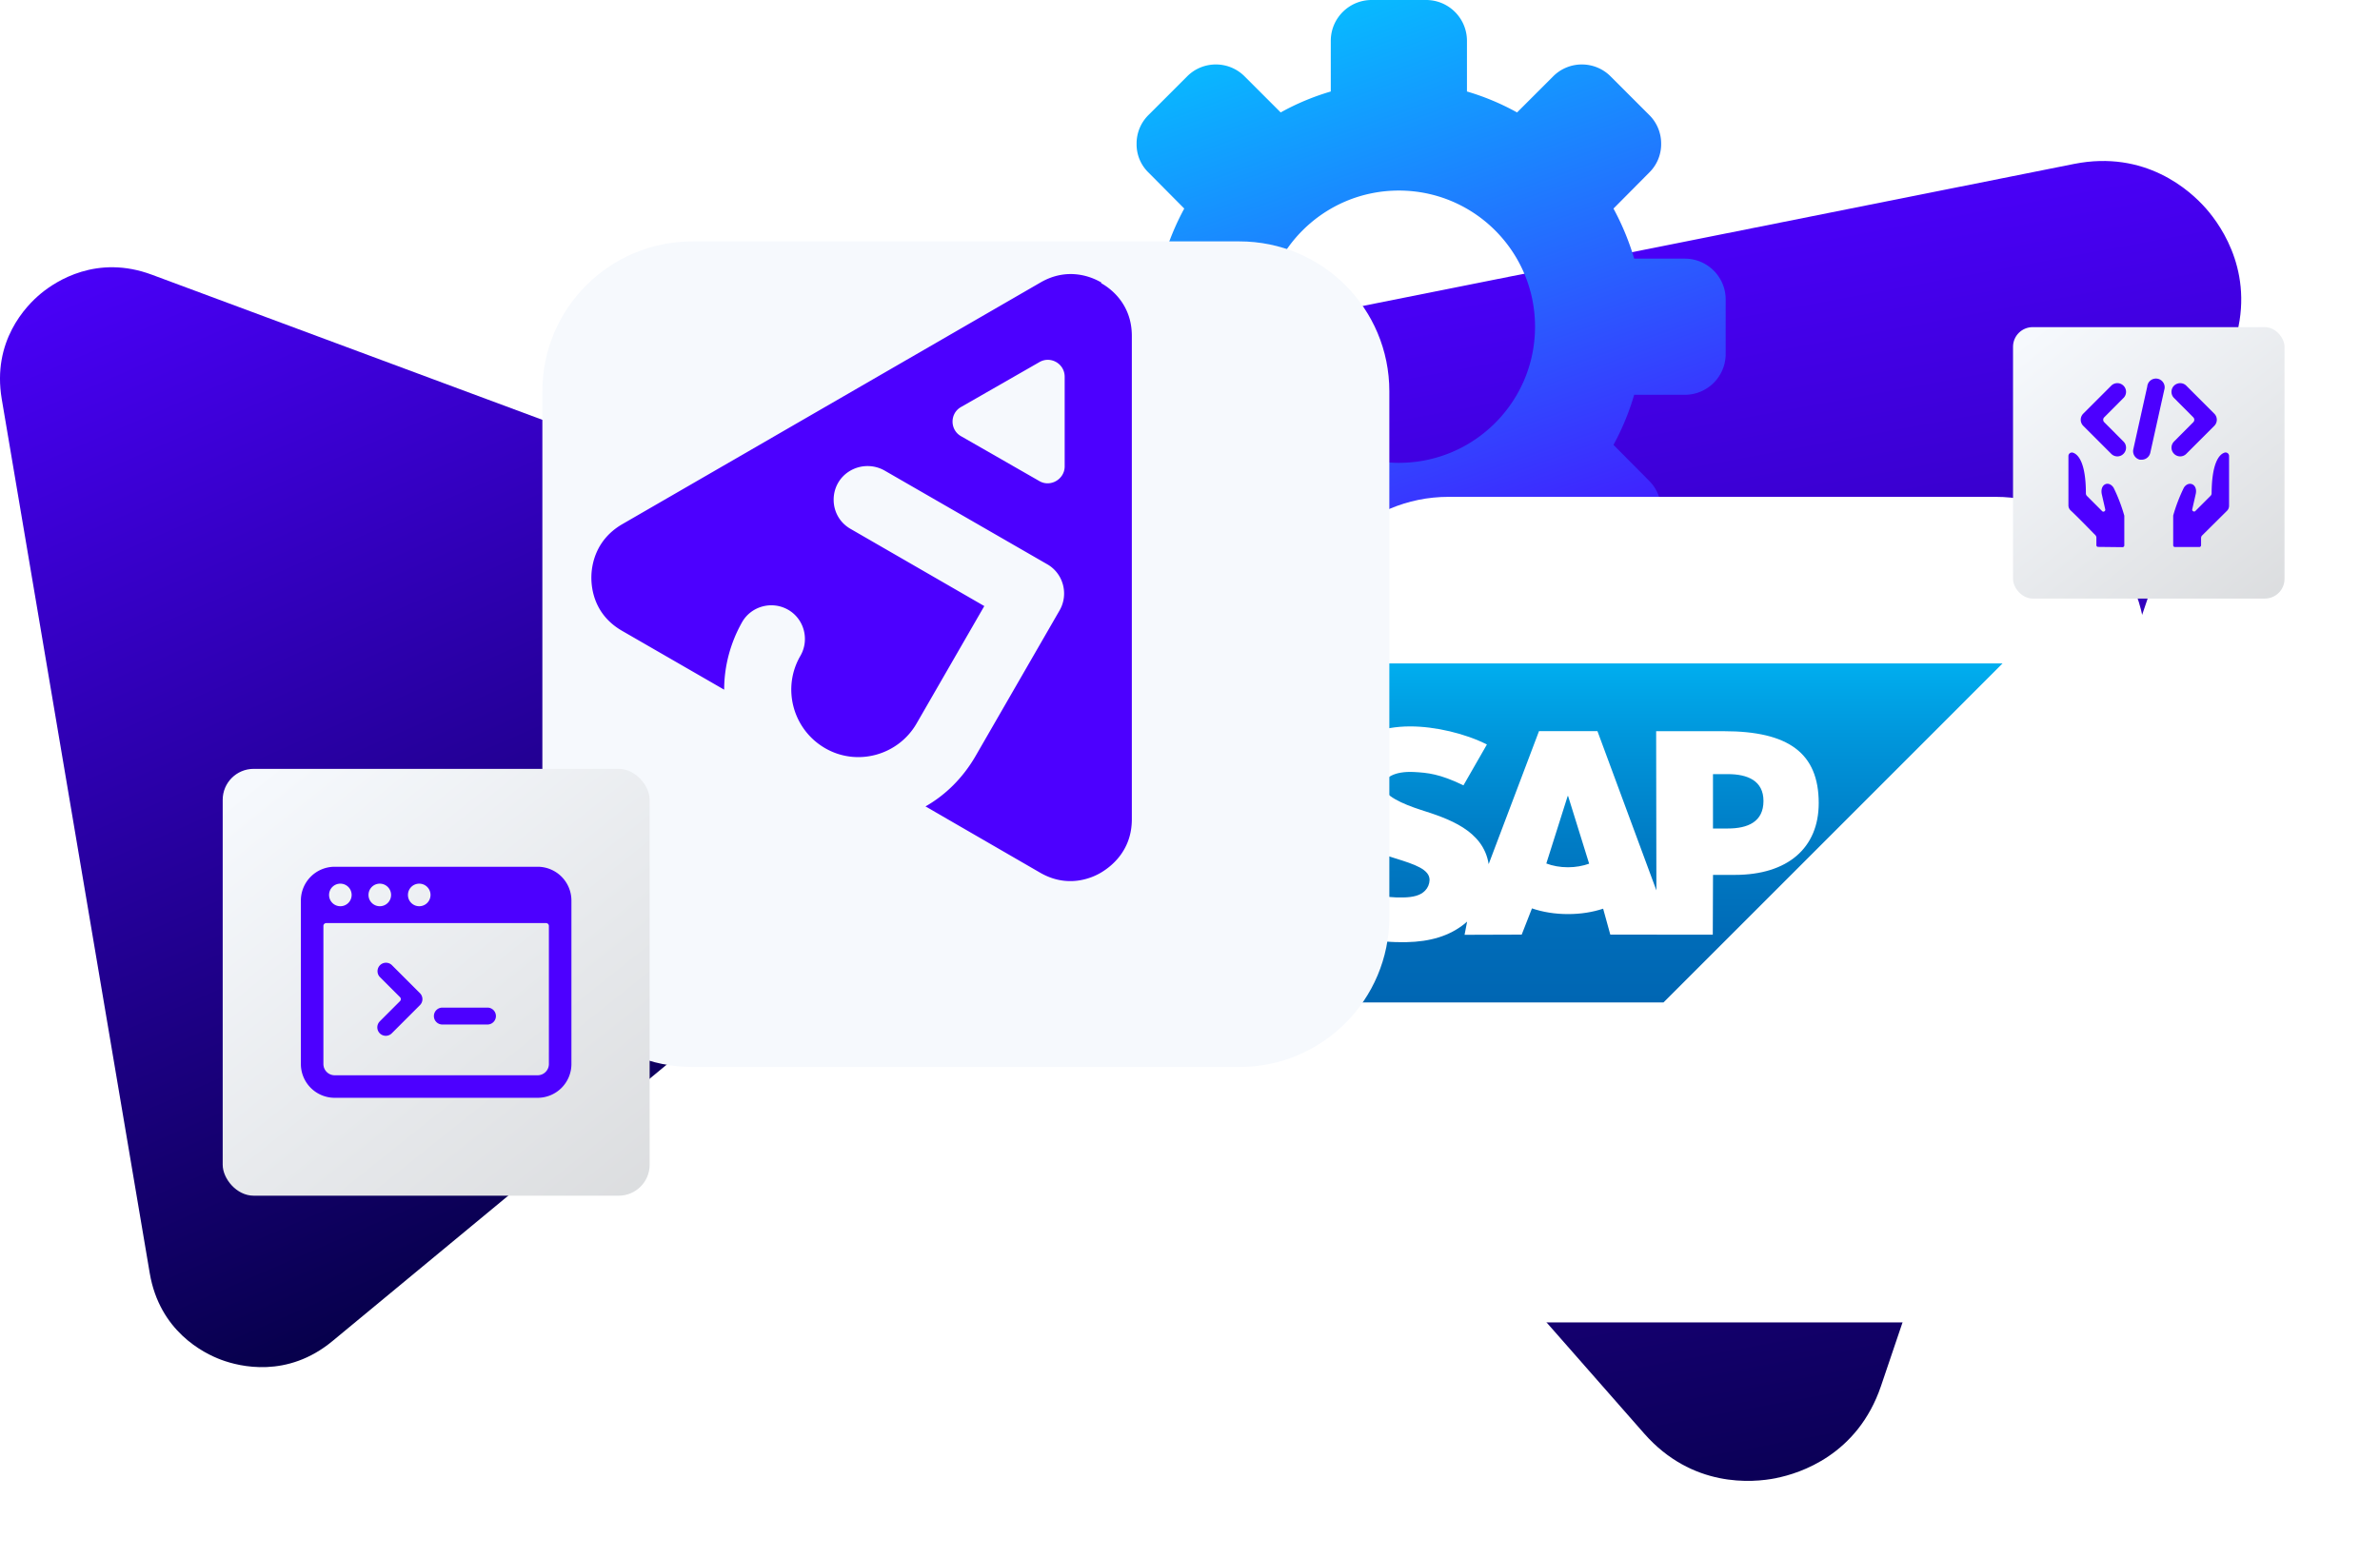
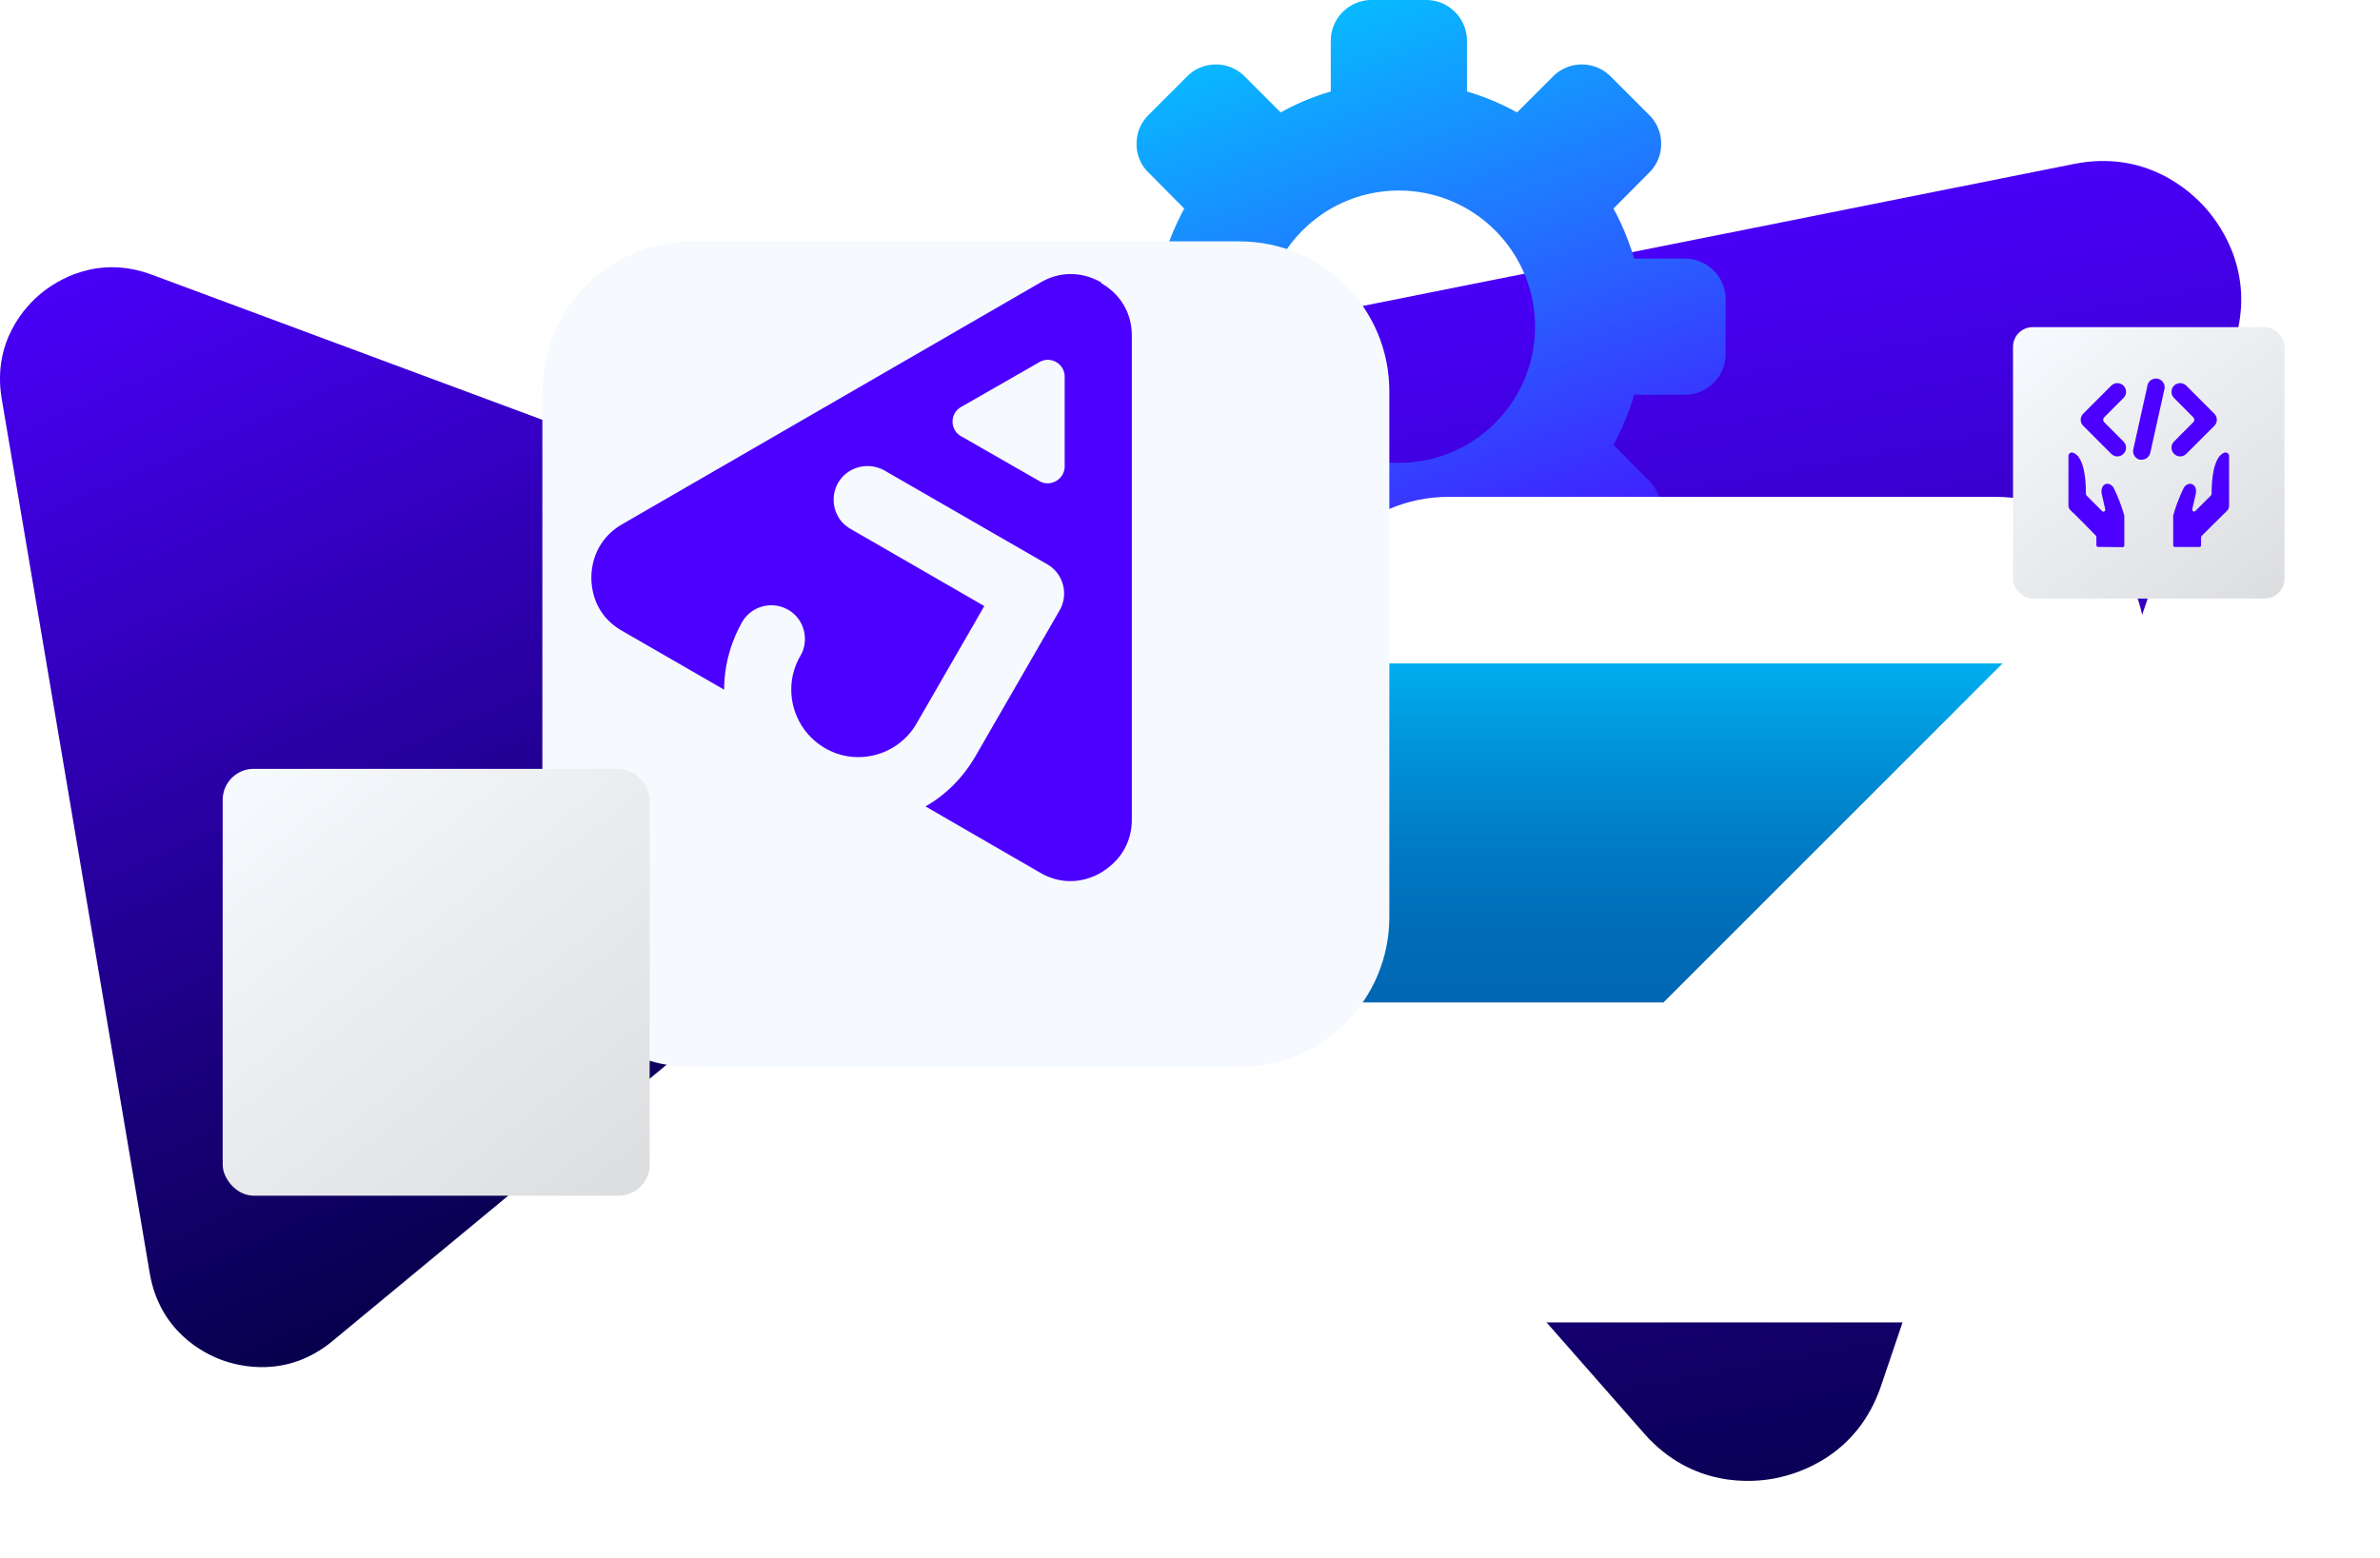
<svg xmlns="http://www.w3.org/2000/svg" xmlns:xlink="http://www.w3.org/1999/xlink" data-name="Layer 2" viewBox="0 0 605.22 396.25">
  <defs>
    <linearGradient id="a" x1="402.55" x2="487.14" y1="61.58" y2="436.81" gradientTransform="translate(-12.12 -24.76) rotate(2.2)" gradientUnits="userSpaceOnUse">
      <stop offset="0" stop-color="#4c00ff" />
      <stop offset="1" stop-color="#00003a" />
    </linearGradient>
    <linearGradient xlink:href="#a" id="c" x1="62.22" x2="188.31" y1="38.4" y2="327.28" gradientTransform="translate(.09 .02) rotate(.05)" />
    <linearGradient id="d" x1="321.74" x2="387.62" y1="-12.52" y2="172.86" gradientUnits="userSpaceOnUse">
      <stop offset="0" stop-color="#00cfff" />
      <stop offset="1" stop-color="#4c00ff" />
    </linearGradient>
    <linearGradient id="f" x1="518.08" x2="518.08" y1="12402.87" y2="12316.63" gradientTransform="translate(-96 12571.61) scale(1 -1)" gradientUnits="userSpaceOnUse">
      <stop offset="0" stop-color="#00aeef" />
      <stop offset=".21" stop-color="#0097dc" />
      <stop offset=".52" stop-color="#007cc5" />
      <stop offset=".79" stop-color="#006cb8" />
      <stop offset="1" stop-color="#0066b3" />
    </linearGradient>
    <linearGradient id="b" x1="67.46" x2="252.14" y1="195.48" y2="426.57" gradientUnits="userSpaceOnUse">
      <stop offset="0" stop-color="#f6f9fd" />
      <stop offset="1" stop-color="silver" />
    </linearGradient>
    <linearGradient xlink:href="#b" id="i" x1="518.78" x2="636.23" y1="83.16" y2="230.11" />
    <filter id="e" width="334" height="329" x="271.22" y="67.25" filterUnits="userSpaceOnUse">
      <feOffset dx="19.52" dy="19.52" />
      <feGaussianBlur result="blur" stdDeviation="19.52" />
      <feFlood flood-color="#000" flood-opacity=".5" />
      <feComposite in2="blur" operator="in" />
      <feComposite in="SourceGraphic" />
    </filter>
    <filter id="g" width="334" height="329" x="79.22" y="2.25" filterUnits="userSpaceOnUse">
      <feOffset dx="19.52" dy="19.52" />
      <feGaussianBlur result="blur-2" stdDeviation="19.52" />
      <feFlood flood-color="#000" flood-opacity=".5" />
      <feComposite in2="blur-2" operator="in" />
      <feComposite in="SourceGraphic" />
    </filter>
    <filter id="h" width="127" height="127" x="47.61" y="186.64" filterUnits="userSpaceOnUse">
      <feOffset />
      <feGaussianBlur result="blur-3" stdDeviation="2.72" />
      <feFlood flood-color="#00002d" flood-opacity=".2" />
      <feComposite in2="blur-3" operator="in" />
      <feComposite in="SourceGraphic" />
    </filter>
    <filter id="j" width="81" height="81" x="506.58" y="77.61" filterUnits="userSpaceOnUse">
      <feOffset />
      <feGaussianBlur result="blur-4" stdDeviation="1.73" />
      <feFlood flood-color="#00002d" flood-opacity=".2" />
      <feComposite in2="blur-4" operator="in" />
      <feComposite in="SourceGraphic" />
    </filter>
  </defs>
  <path fill="url(#a)" d="M451.69 375.96c6.03-1.19 20.69-5.89 26.63-23.39l89.62-264.72c5.94-17.5-2.87-30.14-6.94-34.78-4.07-4.64-15.46-14.98-33.59-11.37L253.33 96.44c-18.12 3.63-24.67 17.56-26.63 23.39-1.96 5.83-5.25 20.89 6.94 34.78l184.44 210c12.2 13.89 27.54 12.58 33.59 11.37l.02-.02Z" />
  <path fill="url(#c)" d="M268.27 170.5c-.82-4.89-4.26-16.83-18.23-22.04L38.63 69.88c-13.97-5.21-24.38 1.6-28.22 4.77C6.57 77.82-2.04 86.76.44 101.48l37.64 222.38c2.5 14.7 13.58 20.32 18.23 22.04 4.65 1.72 16.73 4.74 28.22-4.77l173.78-143.78c11.49-9.51 10.8-21.92 9.97-26.83v-.02Z" />
  <path fill="url(#d)" d="M428.44 65.79h-12.88c-1.3-4.42-3.07-8.69-5.26-12.74l9.07-9.14c1.98-1.93 3.08-4.58 3.05-7.34.02-2.76-1.08-5.41-3.05-7.34l-9.77-9.77c-4.01-4.05-10.54-4.09-14.59-.09l-.09.09-9.14 9.14a62.658 62.658 0 0 0-12.74-5.33V10.39c0-5.74-4.65-10.39-10.39-10.39H348.8c-5.74 0-10.39 4.65-10.39 10.39v12.88c-4.43 1.3-8.71 3.09-12.74 5.33l-9.14-9.14c-4.01-4.05-10.54-4.09-14.59-.09l-.09.09-9.77 9.77a10.171 10.171 0 0 0-3.05 7.34 9.96 9.96 0 0 0 3.05 7.34l9.07 9.14c-2.2 4.05-3.96 8.32-5.26 12.74h-12.88c-5.74 0-10.39 4.65-10.39 10.39v13.85c0 5.74 4.65 10.39 10.39 10.39h12.88a64.4 64.4 0 0 0 5.26 12.74l-9.07 9.14c-4.05 4.06-4.05 10.63 0 14.68l9.77 9.77c4.1 3.94 10.58 3.94 14.68 0l9.14-9.07a64.05 64.05 0 0 0 12.74 5.26v12.88c0 5.74 4.65 10.39 10.39 10.39h13.85c5.74 0 10.39-4.65 10.39-10.39v-12.88a64.4 64.4 0 0 0 12.74-5.26l9.14 9.07c4.01 4.05 10.54 4.09 14.59.09l.09-.09 9.77-9.77c4.05-4.06 4.05-10.63 0-14.68l-9.07-9.14a64.05 64.05 0 0 0 5.26-12.74h12.88c5.74 0 10.39-4.65 10.39-10.39V76.18c0-5.74-4.65-10.39-10.39-10.39Zm-72.72 51.94c-19.12 0-34.63-15.5-34.63-34.63s15.5-34.63 34.63-34.63 34.63 15.5 34.63 34.63-15.5 34.63-34.63 34.63Z" />
  <path fill="#fff" d="M348.85 106.86h139.1c21.09 0 38.14 17.05 38.14 38.14v133.72c0 21.09-17.05 38.14-38.14 38.14h-139.1c-21.09 0-38.14-17.05-38.14-38.14V145c0-21.09 17.05-38.14 38.14-38.14Z" filter="url(#e)" />
  <path fill="url(#f)" fill-rule="evenodd" d="M334.92 254.98h88.1l86.22-86.23H334.92v86.23" />
-   <path fill="#fff" fill-rule="evenodd" d="M438.37 185.99h-17.22l.06 40.49-14.99-40.51h-14.86l-12.8 33.83c-1.36-8.61-10.26-11.58-17.26-13.8-4.62-1.49-9.53-3.67-9.48-6.08.04-1.98 2.63-3.82 7.77-3.55 3.45.19 6.5.46 12.56 3.39l5.96-10.39c-5.53-2.81-13.17-4.59-19.44-4.6h-.04c-7.31 0-13.39 2.37-17.16 6.27-2.63 2.72-4.05 6.18-4.1 10.01-.1 5.27 1.83 9 5.89 11.98 3.43 2.51 7.81 4.14 11.67 5.34 4.76 1.48 8.65 2.76 8.6 5.49-.04 1-.41 1.93-1.13 2.68-1.19 1.23-3.01 1.69-5.53 1.74-4.86.1-8.46-.66-14.21-4.05l-5.3 10.52c5.74 3.26 11.82 4.9 18.74 4.9h1.56c6.02-.12 10.91-1.56 14.79-4.69.22-.18.42-.36.63-.54l-.65 3.36 14.53-.05 2.61-6.67c2.74.94 5.86 1.45 9.16 1.45s6.25-.49 8.94-1.37l1.82 6.59 26.06.02.06-15.21h5.55c13.4 0 21.33-6.82 21.33-18.26 0-12.74-7.71-18.29-24.1-18.29Zm-39.65 34.61c-2 0-3.88-.35-5.5-.96l5.43-17.16h.11l5.35 17.21c-1.61.57-3.44.91-5.39.91Zm40.66-9.86h-3.78v-13.83h3.78c5.04 0 9.06 1.68 9.06 6.83 0 5.33-4.02 7-9.06 7" />
  <path fill="none" d="M334.92 168.74h176.3v86.23h-176.3v-86.23Z" />
  <path fill="#f6f9fd" d="M156.54 41.88h139.1c21.09 0 38.14 17.05 38.14 38.14v133.72c0 21.09-17.05 38.14-38.14 38.14h-139.1c-21.09 0-38.14-17.05-38.14-38.14V80.03c0-21.09 17.05-38.14 38.14-38.14Z" filter="url(#g)" />
  <path fill="#4c00ff" d="M280.09 71.88c-2.34-1.4-8.53-4.09-15.54 0l-106.34 61.47c-7.01 4.09-7.83 10.75-7.83 13.56s.7 9.47 7.83 13.56l25.94 14.96c0-5.84 1.52-11.8 4.56-17.18 2.34-4.09 7.6-5.49 11.69-3.16s5.49 7.6 3.16 11.69c-4.79 8.18-1.99 18.7 6.19 23.49 8.18 4.79 18.7 1.87 23.37-6.31l17.18-29.8-34.01-19.63c-5.73-3.27-5.73-11.57 0-14.84a8.774 8.774 0 0 1 8.65 0l41.37 23.84c4.09 2.34 5.49 7.6 3.16 11.69l-21.5 37.28c-3.16 5.38-7.48 9.7-12.62 12.62l29.1 16.83c7.01 4.09 13.21 1.4 15.54 0 2.34-1.4 7.83-5.38 7.83-13.56V85.45c0-8.18-5.49-12.15-7.83-13.44l.12-.12Zm-9.35 46.75c0 3.27-3.62 5.38-6.43 3.74l-19.98-11.45c-2.8-1.64-2.8-5.73 0-7.36l19.98-11.45c2.8-1.64 6.43.35 6.43 3.74v23.02-.23Z" />
  <rect width="108.57" height="108.57" x="56.63" y="195.57" fill="url(#b)" filter="url(#h)" rx="7.87" ry="7.87" />
  <g fill="#4c00ff">
-     <path d="M96.58 259.8a2.149 2.149 0 1 0 3.04 3.04l7.17-7.17c.84-.84.84-2.2 0-3.04l-7.17-7.17a2.15 2.15 0 0 0-3.04.11c-.77.83-.77 2.11 0 2.93l5.13 5.13c.28.27.29.73.02 1.01l-.02.02-5.13 5.13ZM112.49 260.6h11.47c1.19 0 2.15-.96 2.15-2.15s-.96-2.15-2.15-2.15h-11.47c-1.19 0-2.15.96-2.15 2.15s.96 2.15 2.15 2.15Z" />
-     <path d="M145.31 229.07a8.6 8.6 0 0 0-8.6-8.6h-51.6a8.6 8.6 0 0 0-8.6 8.6v41.57a8.6 8.6 0 0 0 8.6 8.6h51.6a8.6 8.6 0 0 0 8.6-8.6v-41.57Zm-38.7-4.3c1.58 0 2.87 1.28 2.87 2.87s-1.28 2.87-2.87 2.87-2.87-1.28-2.87-2.87 1.28-2.87 2.87-2.87Zm-10.03 0c1.58 0 2.87 1.28 2.87 2.87s-1.28 2.87-2.87 2.87-2.87-1.28-2.87-2.87 1.28-2.87 2.87-2.87Zm-10.03 0c1.58 0 2.87 1.28 2.87 2.87s-1.28 2.87-2.87 2.87-2.87-1.28-2.87-2.87 1.28-2.87 2.87-2.87Zm53.03 45.87a2.87 2.87 0 0 1-2.87 2.87h-51.6a2.87 2.87 0 0 1-2.87-2.87v-35.12c0-.4.32-.72.72-.72h55.9c.4 0 .72.32.72.72v35.12Z" />
-   </g>
+     </g>
  <rect width="69.04" height="69.04" x="511.9" y="83.21" fill="url(#i)" filter="url(#j)" rx="5" ry="5" />
  <g fill="#4c00ff">
    <path d="M559.73 136.83c0-.24.09-.47.27-.64l6.32-6.27c.33-.33.51-.78.52-1.24v-12.69a.91.91 0 0 0-.37-.73.887.887 0 0 0-.82-.11c-1.28.44-3.2 2.47-3.25 10.35 0 .23-.1.46-.27.62l-3.91 3.91c-.16.11-.37.11-.53 0-.18-.1-.26-.3-.21-.5l.87-3.82c.6-2.56-1.78-3.55-3-1.67a42.087 42.087 0 0 0-2.72 7.1v7.56c0 .25.2.44.44.44h6.21c.25 0 .44-.2.44-.44v-1.88ZM539.76 139.17c.25 0 .44-.2.44-.44v-7.56c-.69-2.44-1.6-4.82-2.72-7.1-1.28-1.97-3.55-.89-3 1.67l.87 3.82c.05.19-.04.4-.21.5-.16.11-.37.11-.53 0l-3.91-3.91a.91.91 0 0 1-.27-.64c0-7.88-1.97-9.91-3.25-10.35a.891.891 0 0 0-.82.11.91.91 0 0 0-.37.73v12.53c0 .51.21.99.59 1.33 1.78 1.65 5.33 5.33 6.27 6.27.16.17.25.39.25.62v1.92c0 .25.2.44.44.44l6.21.07ZM552.85 112.31c-.87.86-.87 2.26 0 3.12.86.88 2.27.88 3.12 0l7.1-7.1c.87-.86.87-2.26 0-3.12l-7.1-7.1c-1.2-1.2-3.26-.65-3.7.99-.2.76.01 1.58.57 2.13l4.9 4.92c.34.35.34.9 0 1.24l-4.9 4.92ZM539.99 98.11c-.86-.87-2.26-.87-3.12 0l-7.1 7.1c-.87.86-.87 2.26 0 3.12l7.1 7.1c.86.88 2.27.88 3.12 0 .87-.86.87-2.26 0-3.12l-4.9-4.92a.881.881 0 0 1 0-1.24l4.9-4.92c.87-.86.87-2.26 0-3.12ZM544.16 116.93h.48c1.05-.01 1.95-.75 2.17-1.78l3.55-15.98c.51-1.63-.95-3.2-2.61-2.82-.95.21-1.64 1.02-1.72 1.99l-3.55 15.98c-.24 1.18.51 2.34 1.69 2.61Z" />
  </g>
</svg>